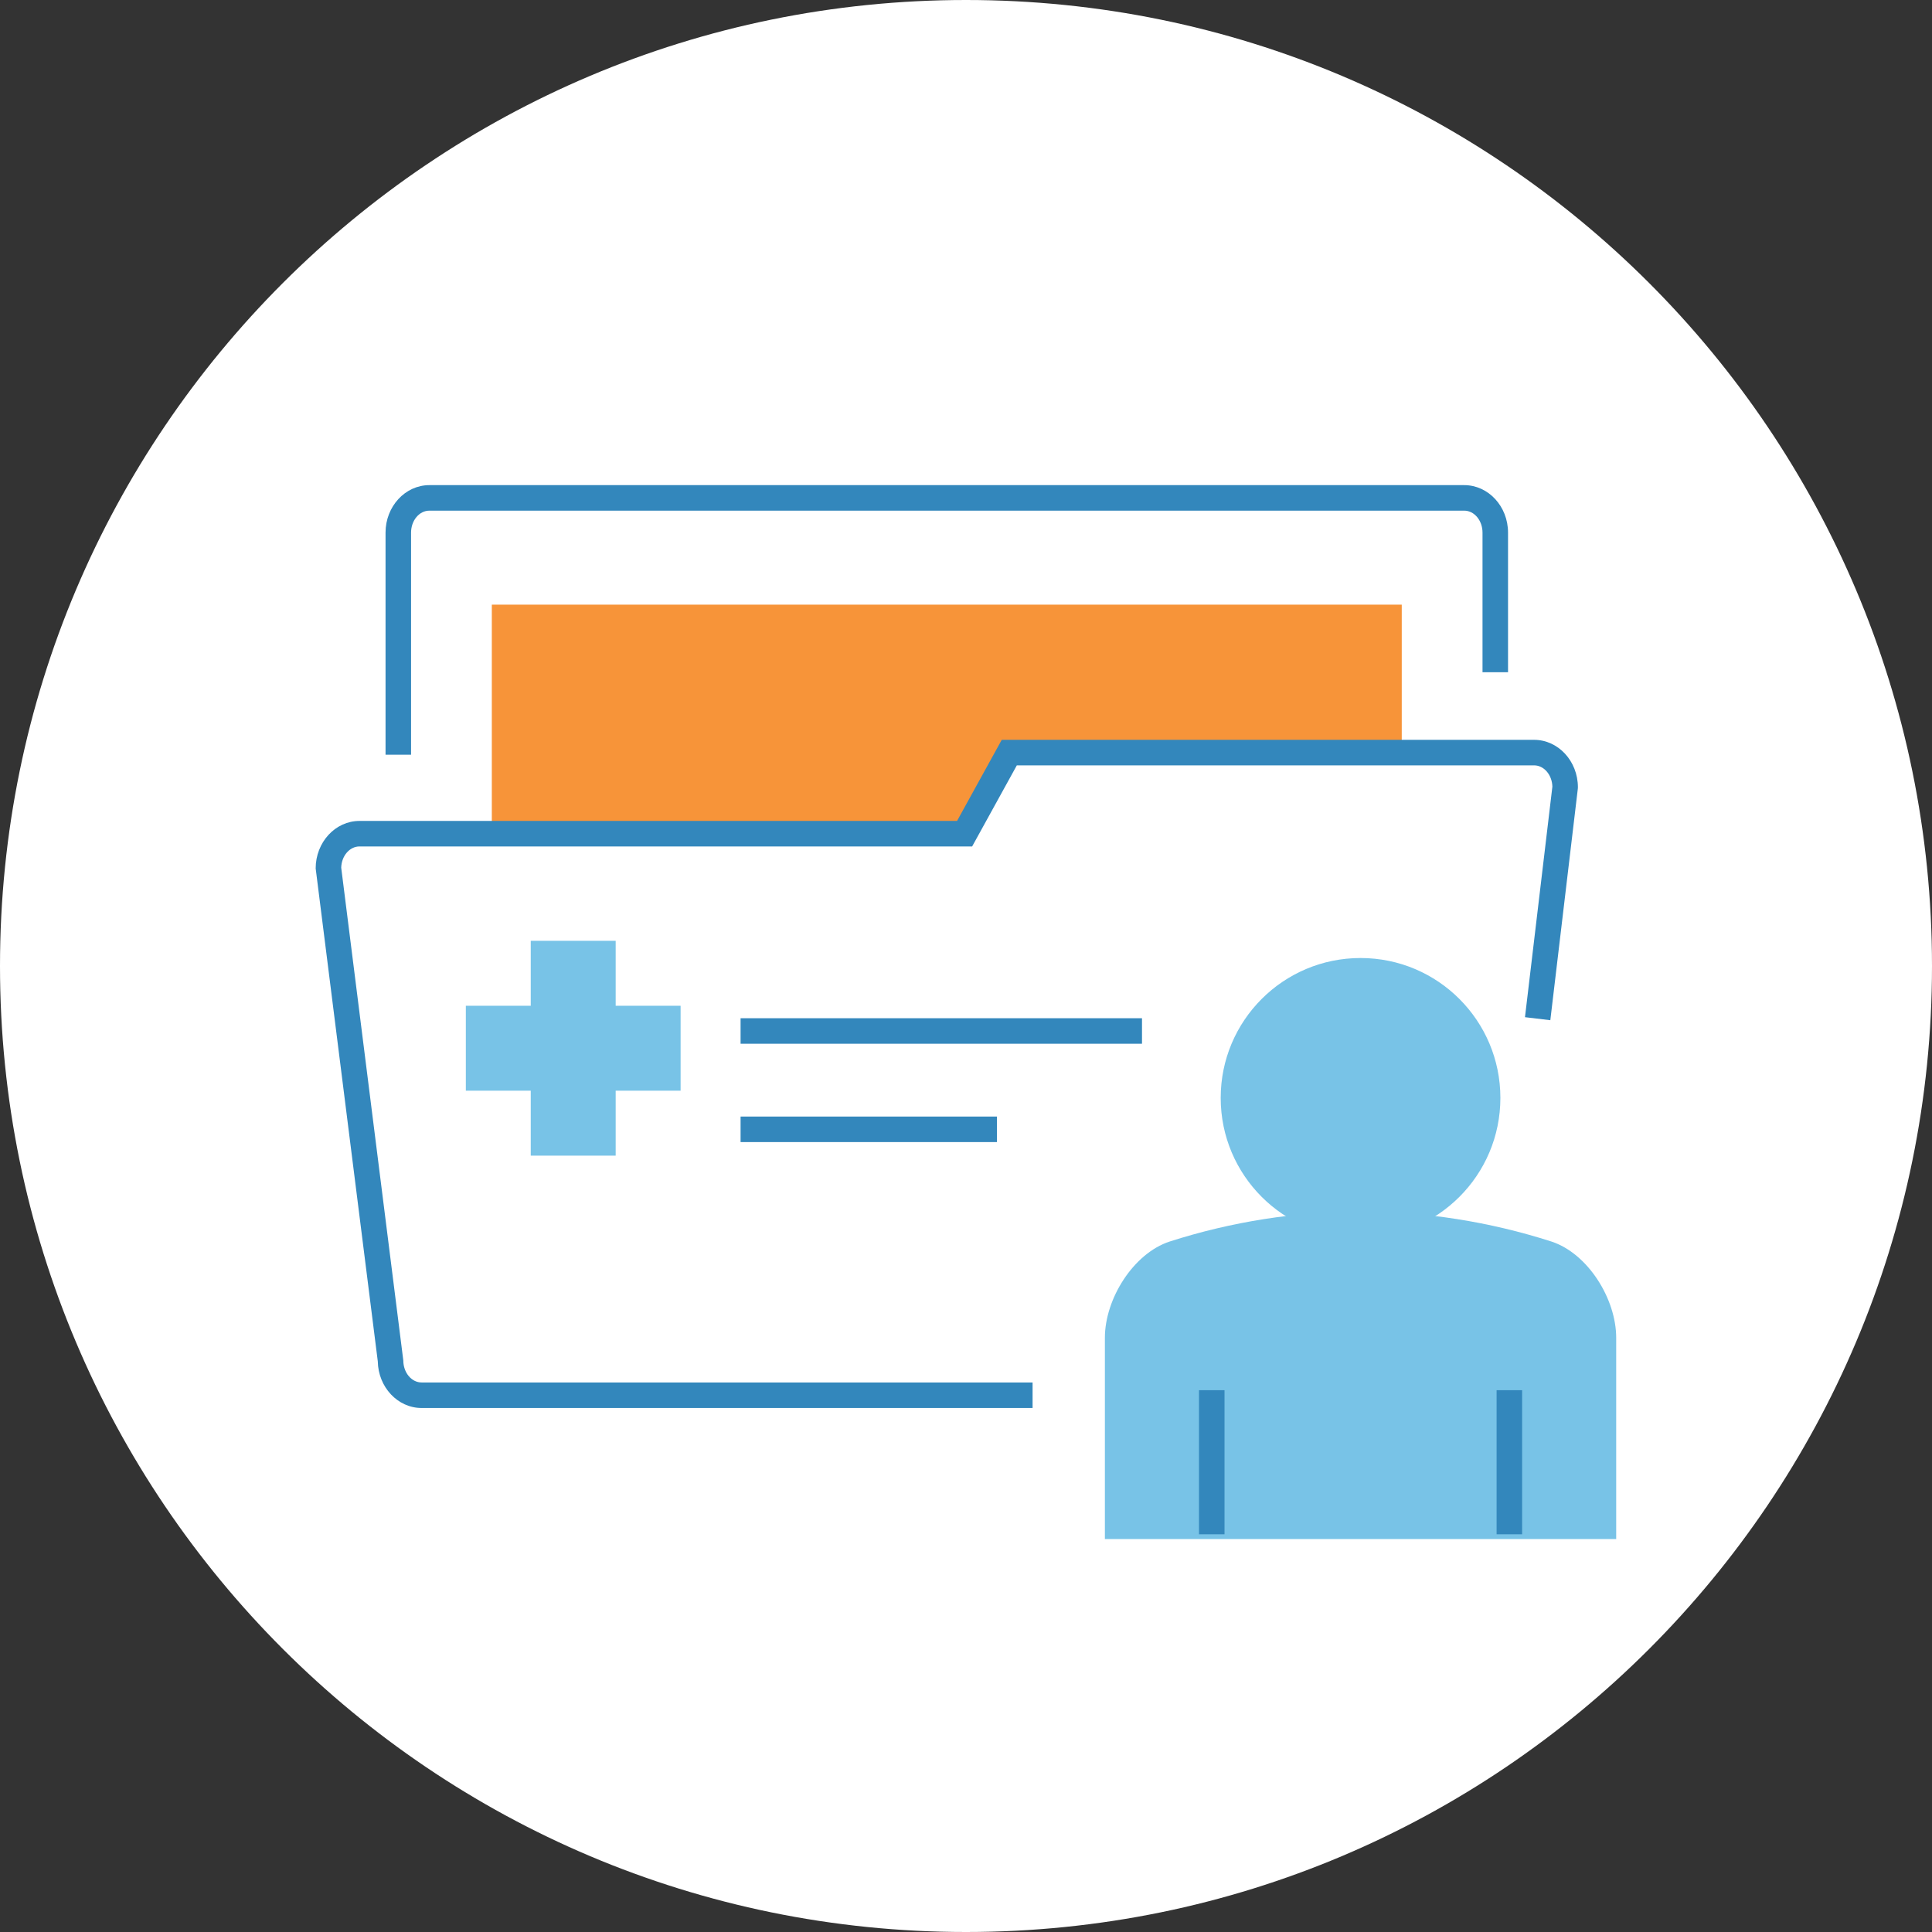
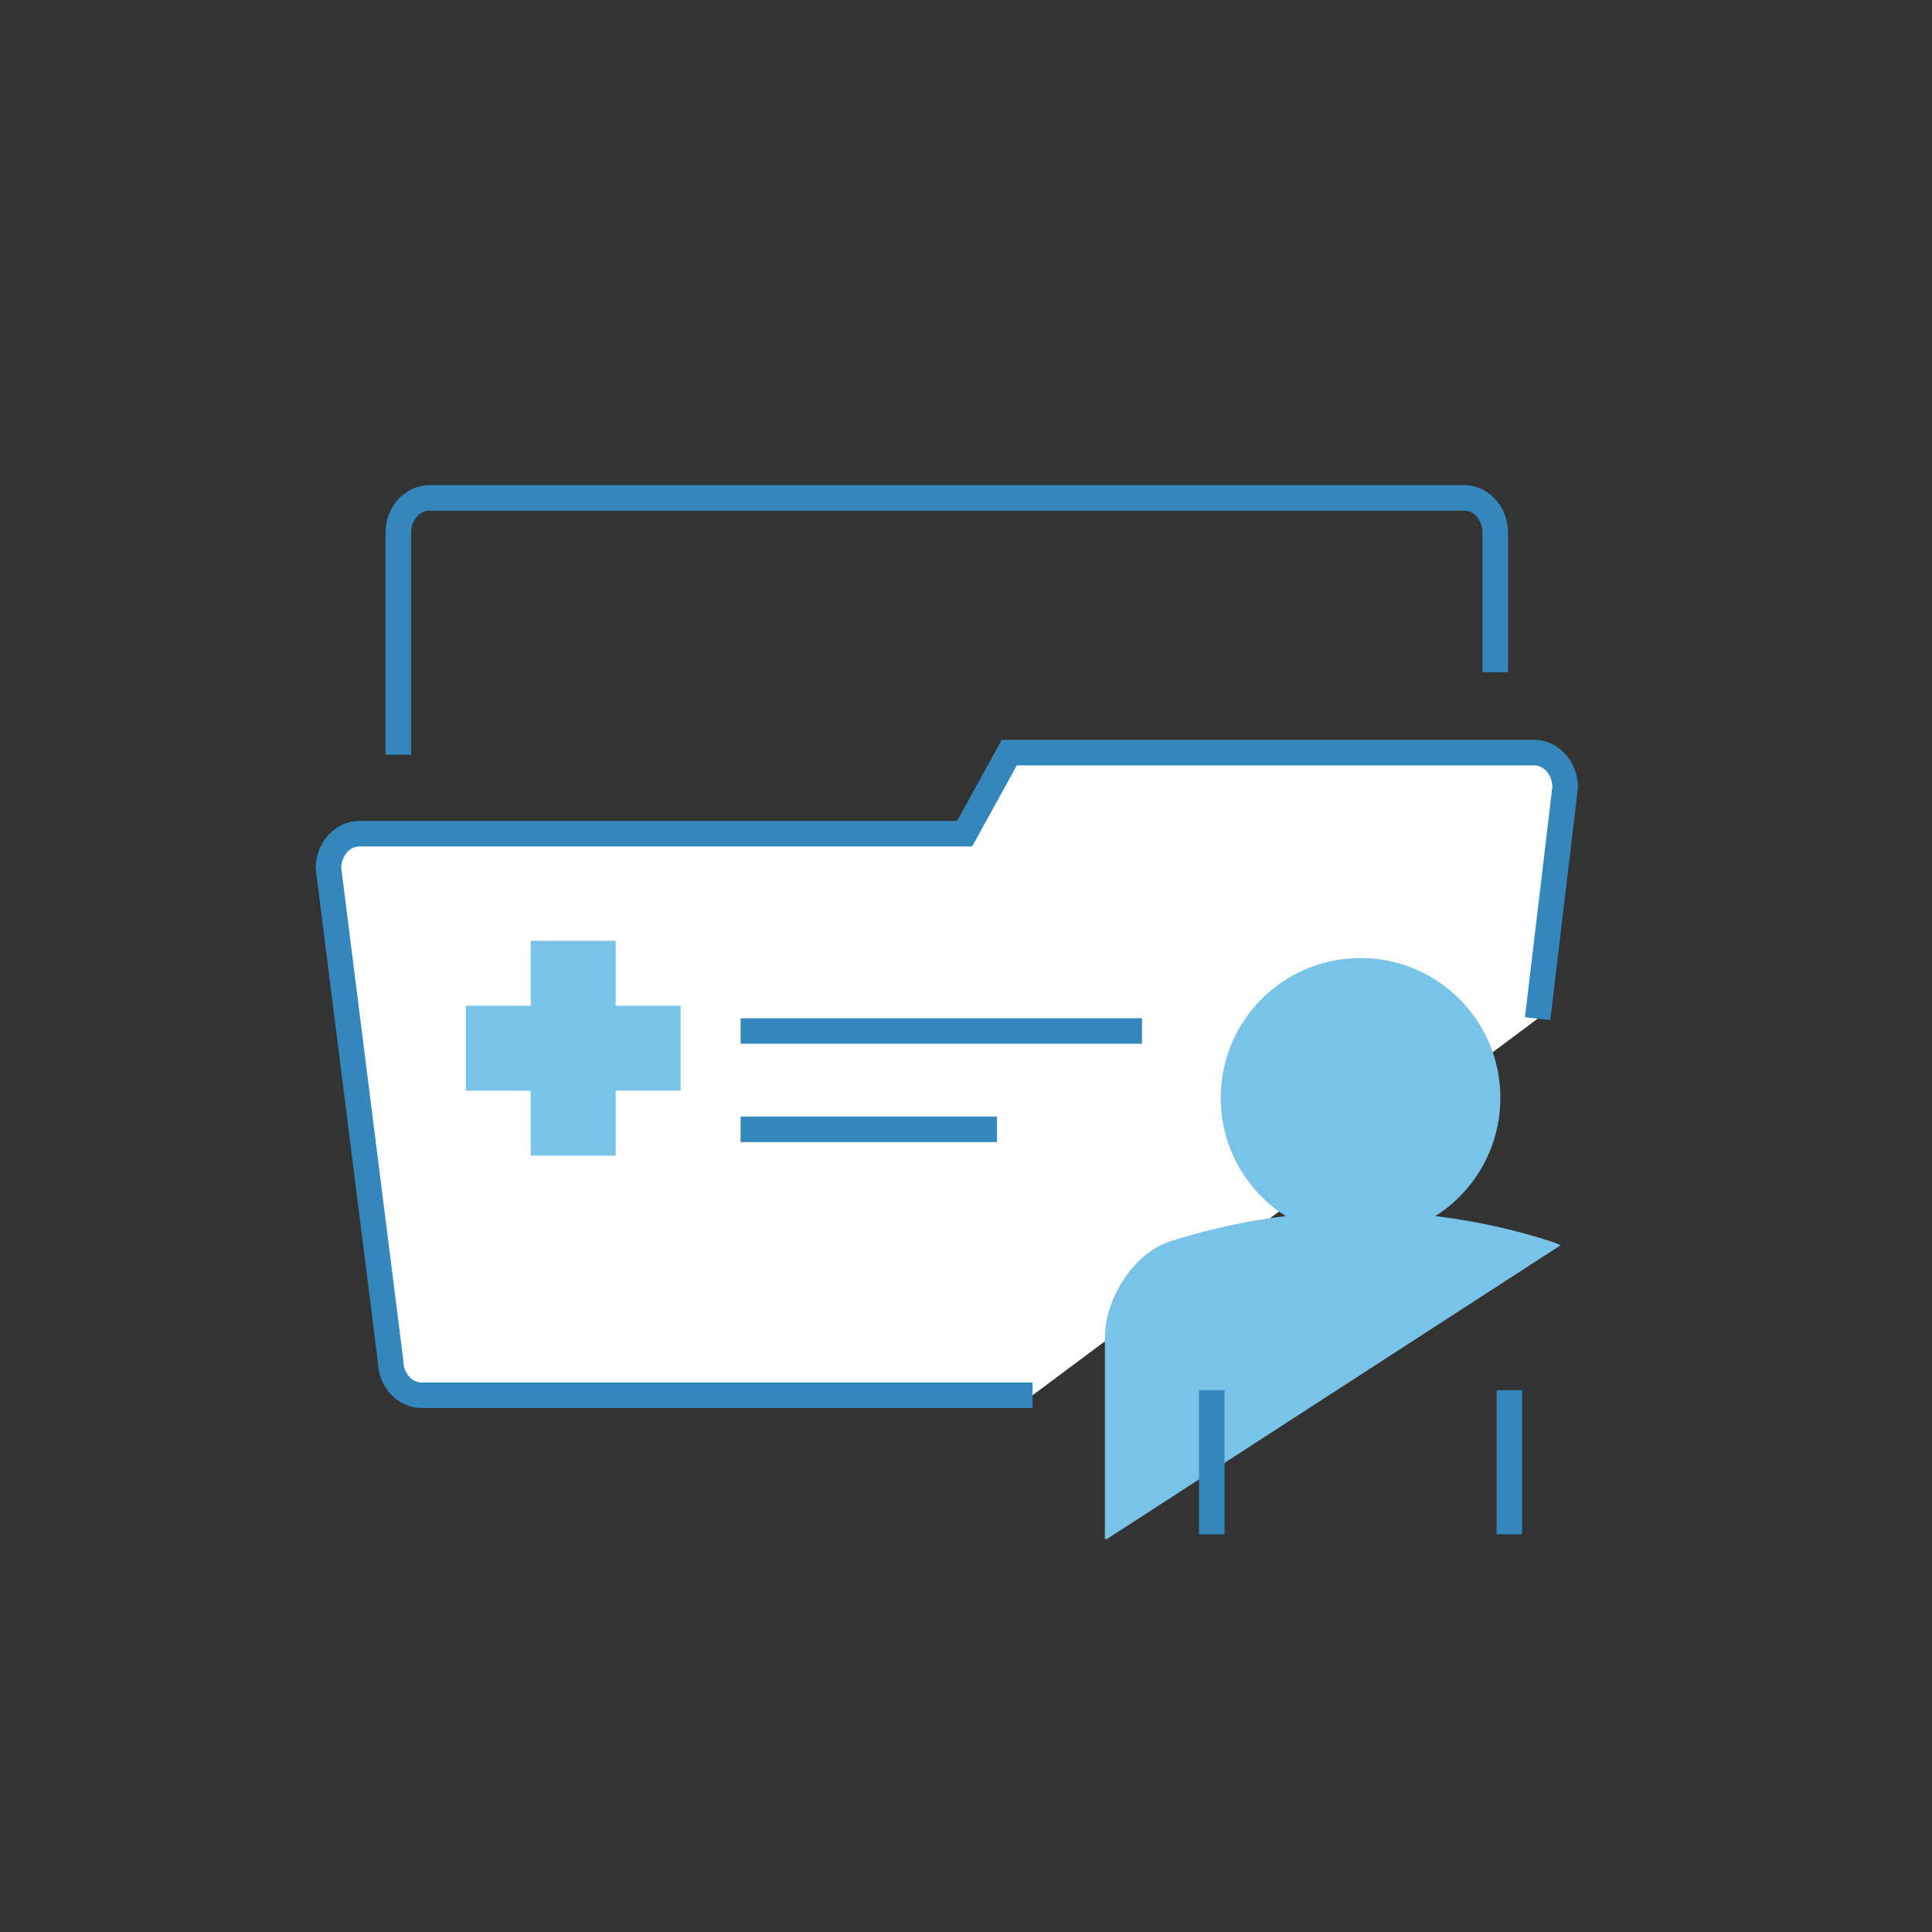
<svg xmlns="http://www.w3.org/2000/svg" width="1080" zoomAndPan="magnify" viewBox="0 0 810 810" height="1080" preserveAspectRatio="xMidYMid meet" version="1.0">
  <rect x="0" y="0" width="810" height="810" fill="#333333" stroke="none" />
  <defs>
    <clipPath id="8e62578b1c">
-       <path d="M 405 0 C 181.324 0 0 181.324 0 405 C 0 628.676 181.324 810 405 810 C 628.676 810 810 628.676 810 405 C 810 181.324 628.676 0 405 0 Z M 405 0 " clip-rule="nonzero" />
-     </clipPath>
+       </clipPath>
    <clipPath id="de2429ed21">
      <path d="M 132.348 310 L 662 310 L 662 591 L 132.348 591 Z M 132.348 310 " clip-rule="nonzero" />
    </clipPath>
    <clipPath id="dd9debcfe4">
-       <path d="M 463 507 L 677.598 507 L 677.598 645.945 L 463 645.945 Z M 463 507 " clip-rule="nonzero" />
+       <path d="M 463 507 L 677.598 507 L 463 645.945 Z M 463 507 " clip-rule="nonzero" />
    </clipPath>
  </defs>
  <g clip-path="url(#8e62578b1c)">
    <rect x="-81" width="972" fill="#ffffff" y="-81" height="972" fill-opacity="1" />
  </g>
  <path fill="#3387bc" d="M 172.34 316.418 L 161.641 316.418 L 161.641 223.297 C 161.641 212.32 169.883 203.395 180.012 203.395 L 613.887 203.395 C 624.012 203.395 632.25 212.32 632.25 223.297 L 632.25 281.836 L 621.551 281.836 L 621.551 223.297 C 621.551 218.223 618.109 214.094 613.887 214.094 L 180.012 214.094 C 175.781 214.094 172.34 218.223 172.34 223.297 Z M 172.34 316.418 " fill-opacity="1" fill-rule="nonzero" />
-   <path fill="#f79439" d="M 206.199 253.504 L 587.691 253.504 L 587.691 373.84 L 206.199 373.84 Z M 206.199 253.504 " fill-opacity="1" fill-rule="nonzero" />
  <path fill="#ffffff" d="M 644.668 427.094 L 656.191 330.09 C 656.191 322.047 650.363 315.531 643.18 315.531 L 423.148 315.531 L 404.41 349.527 L 150.719 349.527 C 143.543 349.527 137.699 356.035 137.699 364.086 L 163.738 570.391 C 163.738 578.43 169.574 584.957 176.762 584.957 L 432.914 584.957 " fill-opacity="1" fill-rule="nonzero" />
  <g clip-path="url(#de2429ed21)">
    <path fill="#3387bc" d="M 432.914 590.309 L 176.762 590.309 C 166.742 590.309 158.57 581.566 158.391 570.754 L 132.348 364.086 C 132.348 353.105 140.59 344.176 150.719 344.176 L 401.25 344.176 L 419.984 310.18 L 643.18 310.18 C 653.305 310.18 661.543 319.109 661.543 330.09 L 661.504 330.723 L 649.98 427.727 L 639.355 426.461 L 650.84 329.805 C 650.711 324.859 647.328 320.883 643.18 320.883 L 426.309 320.883 L 407.574 354.879 L 150.719 354.879 C 146.574 354.879 143.188 358.844 143.055 363.781 L 169.09 570.395 C 169.09 575.473 172.531 579.605 176.762 579.605 L 432.914 579.605 Z M 432.914 590.309 " fill-opacity="1" fill-rule="nonzero" />
  </g>
  <path fill="#78c3e7" d="M 285.348 421.672 L 258.125 421.672 L 258.125 394.441 L 222.52 394.441 L 222.52 421.672 L 195.305 421.672 L 195.305 457.277 L 222.52 457.277 L 222.52 484.508 L 258.125 484.508 L 258.125 457.277 L 285.348 457.277 Z M 285.348 421.672 " fill-opacity="1" fill-rule="nonzero" />
  <path fill="#3387bc" d="M 310.492 426.895 L 478.789 426.895 L 478.789 437.594 L 310.492 437.594 Z M 310.492 426.895 " fill-opacity="1" fill-rule="nonzero" />
  <path fill="#3387bc" d="M 310.492 468.121 L 417.984 468.121 L 417.984 478.824 L 310.492 478.824 Z M 310.492 468.121 " fill-opacity="1" fill-rule="nonzero" />
  <g clip-path="url(#dd9debcfe4)">
    <path fill="#78c3e7" d="M 677.598 645.246 L 677.598 560.855 C 677.582 544.477 665.672 525.527 650.492 520.535 C 598.262 503.758 542.578 503.758 490.332 520.535 C 475.176 525.523 463.242 544.516 463.23 560.855 L 463.23 645.246 Z M 677.598 645.246 " fill-opacity="1" fill-rule="nonzero" />
  </g>
  <path fill="#3387bc" d="M 627.457 582.848 L 638.156 582.848 L 638.156 643.25 L 627.457 643.25 Z M 627.457 582.848 " fill-opacity="1" fill-rule="nonzero" />
  <path fill="#3387bc" d="M 502.684 582.848 L 513.383 582.848 L 513.383 643.25 L 502.684 643.25 Z M 502.684 582.848 " fill-opacity="1" fill-rule="nonzero" />
  <path fill="#78c3e7" d="M 629.043 460.301 C 629.043 492.695 602.797 518.957 570.426 518.957 C 538.027 518.957 511.785 492.695 511.785 460.301 C 511.785 427.902 538.027 401.652 570.426 401.652 C 602.797 401.652 629.043 427.91 629.043 460.301 Z M 629.043 460.301 " fill-opacity="1" fill-rule="nonzero" />
</svg>